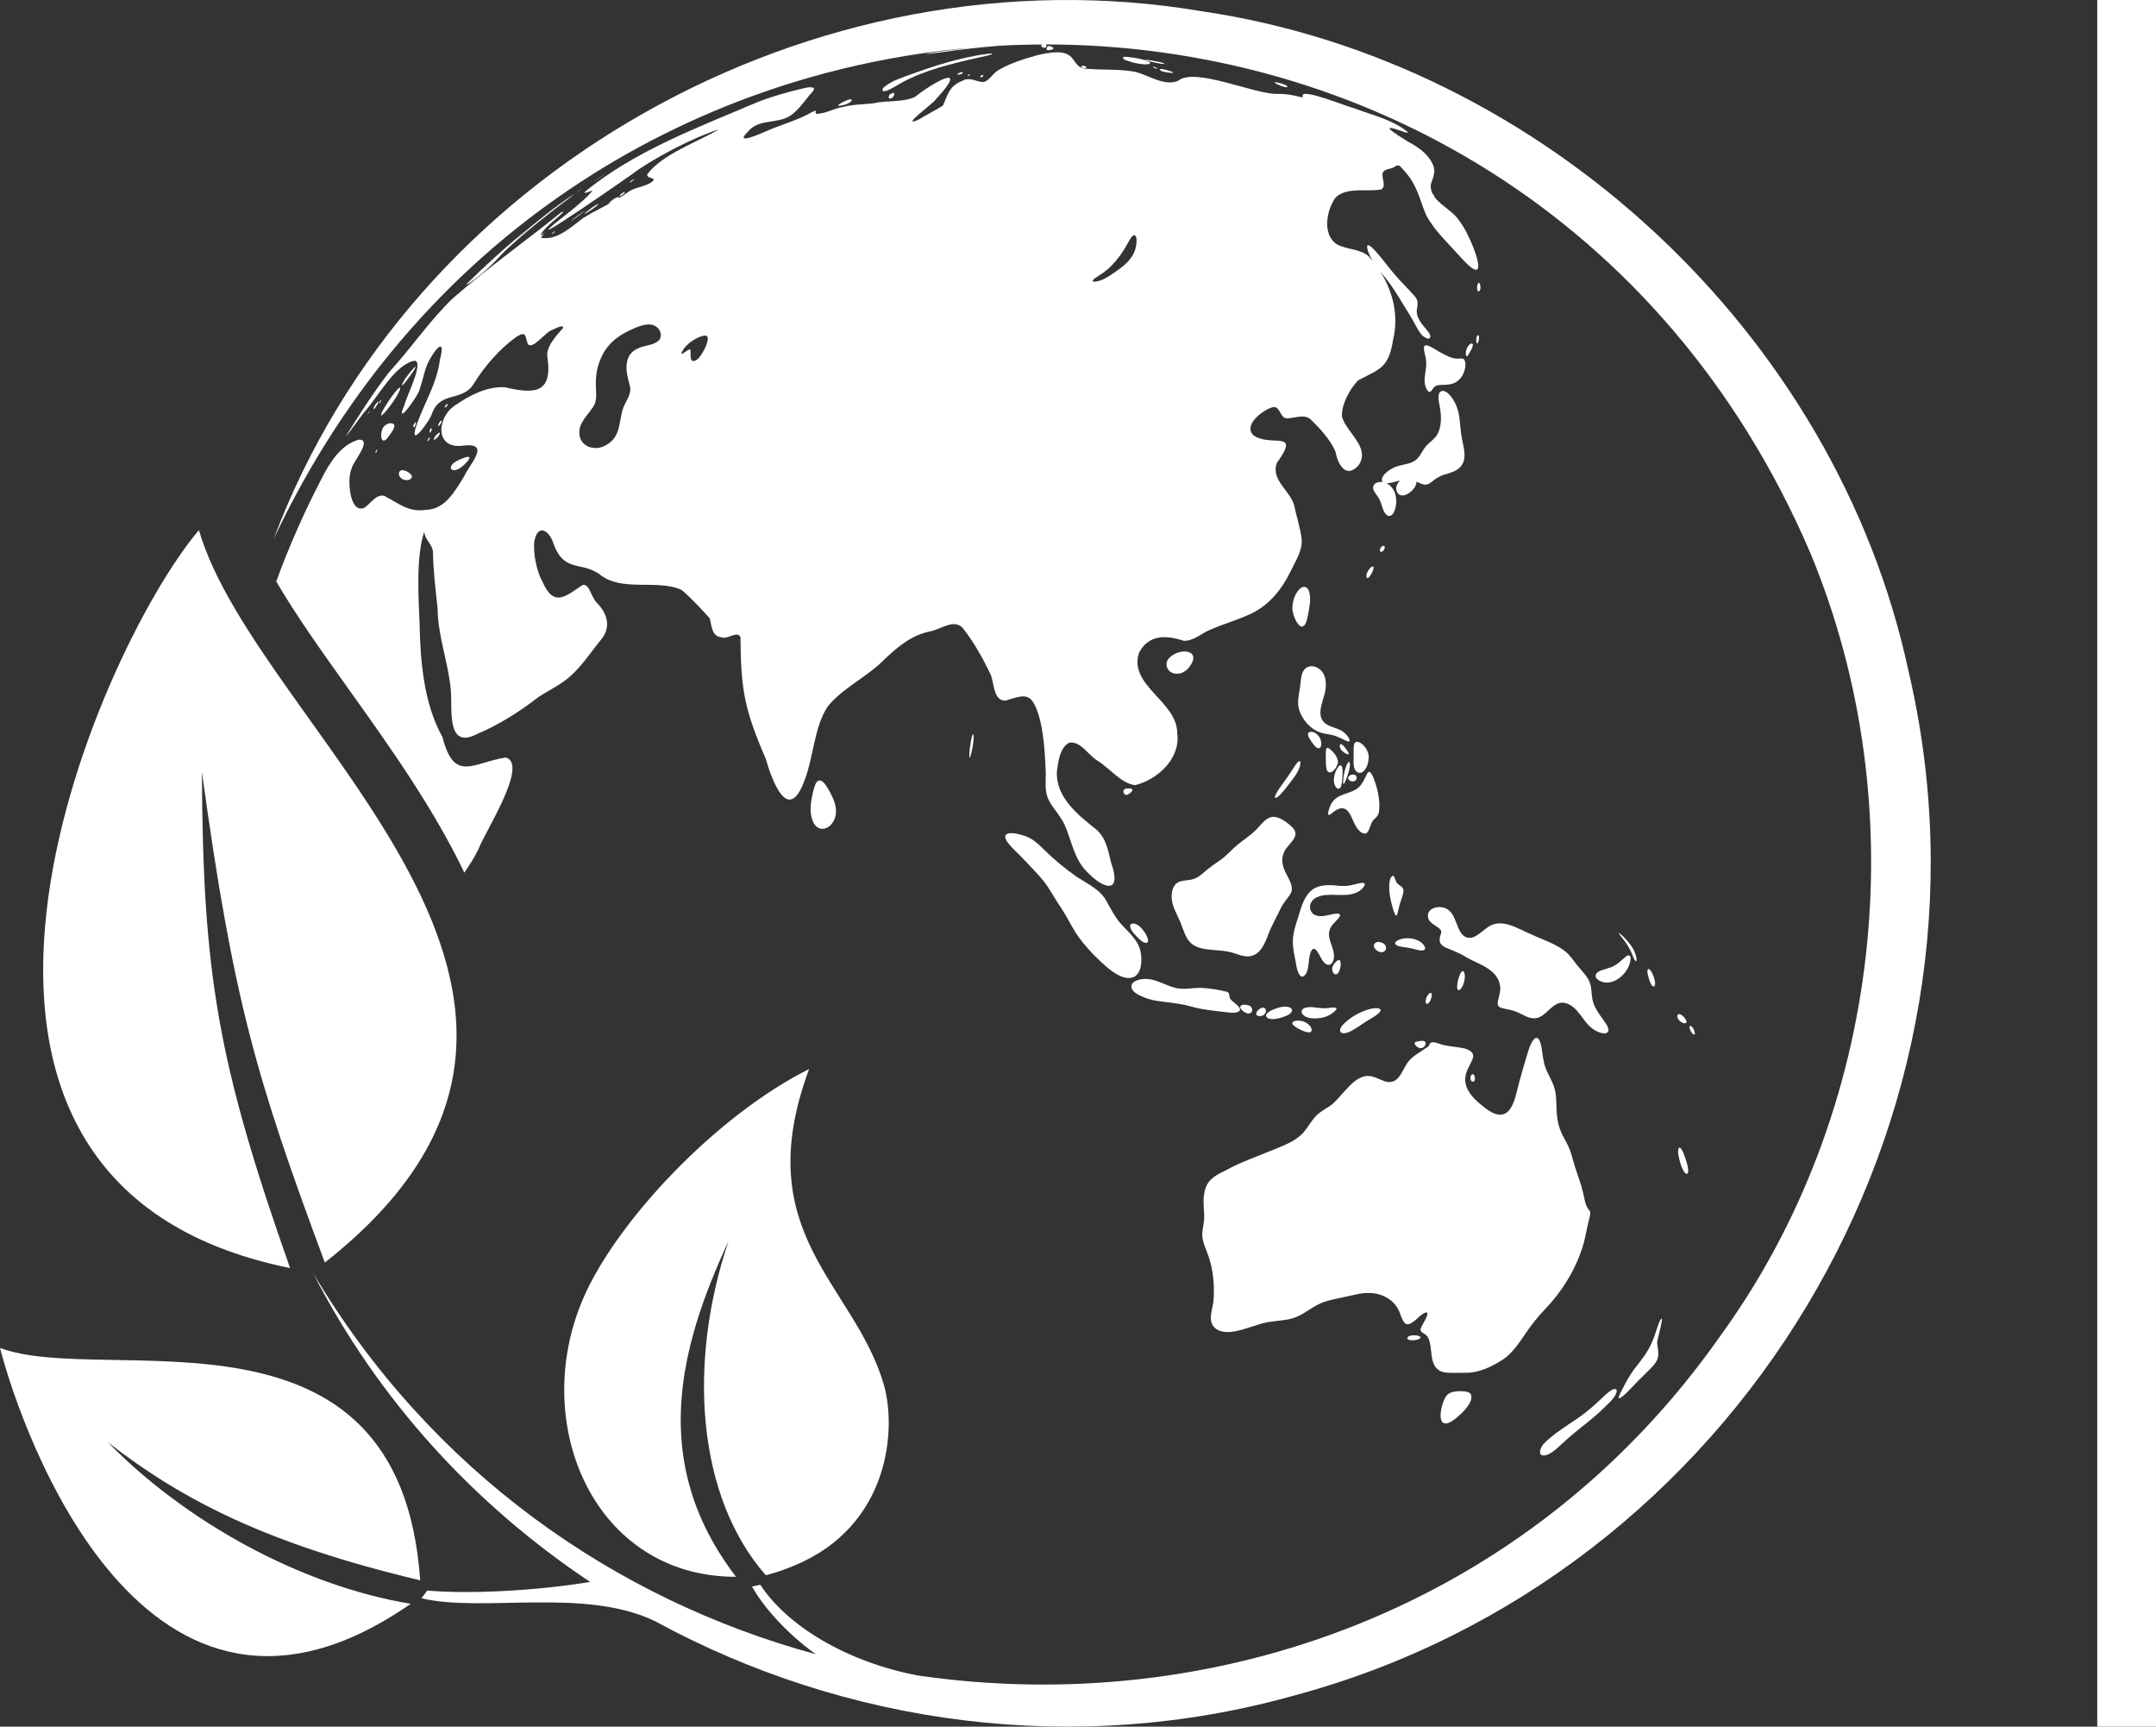
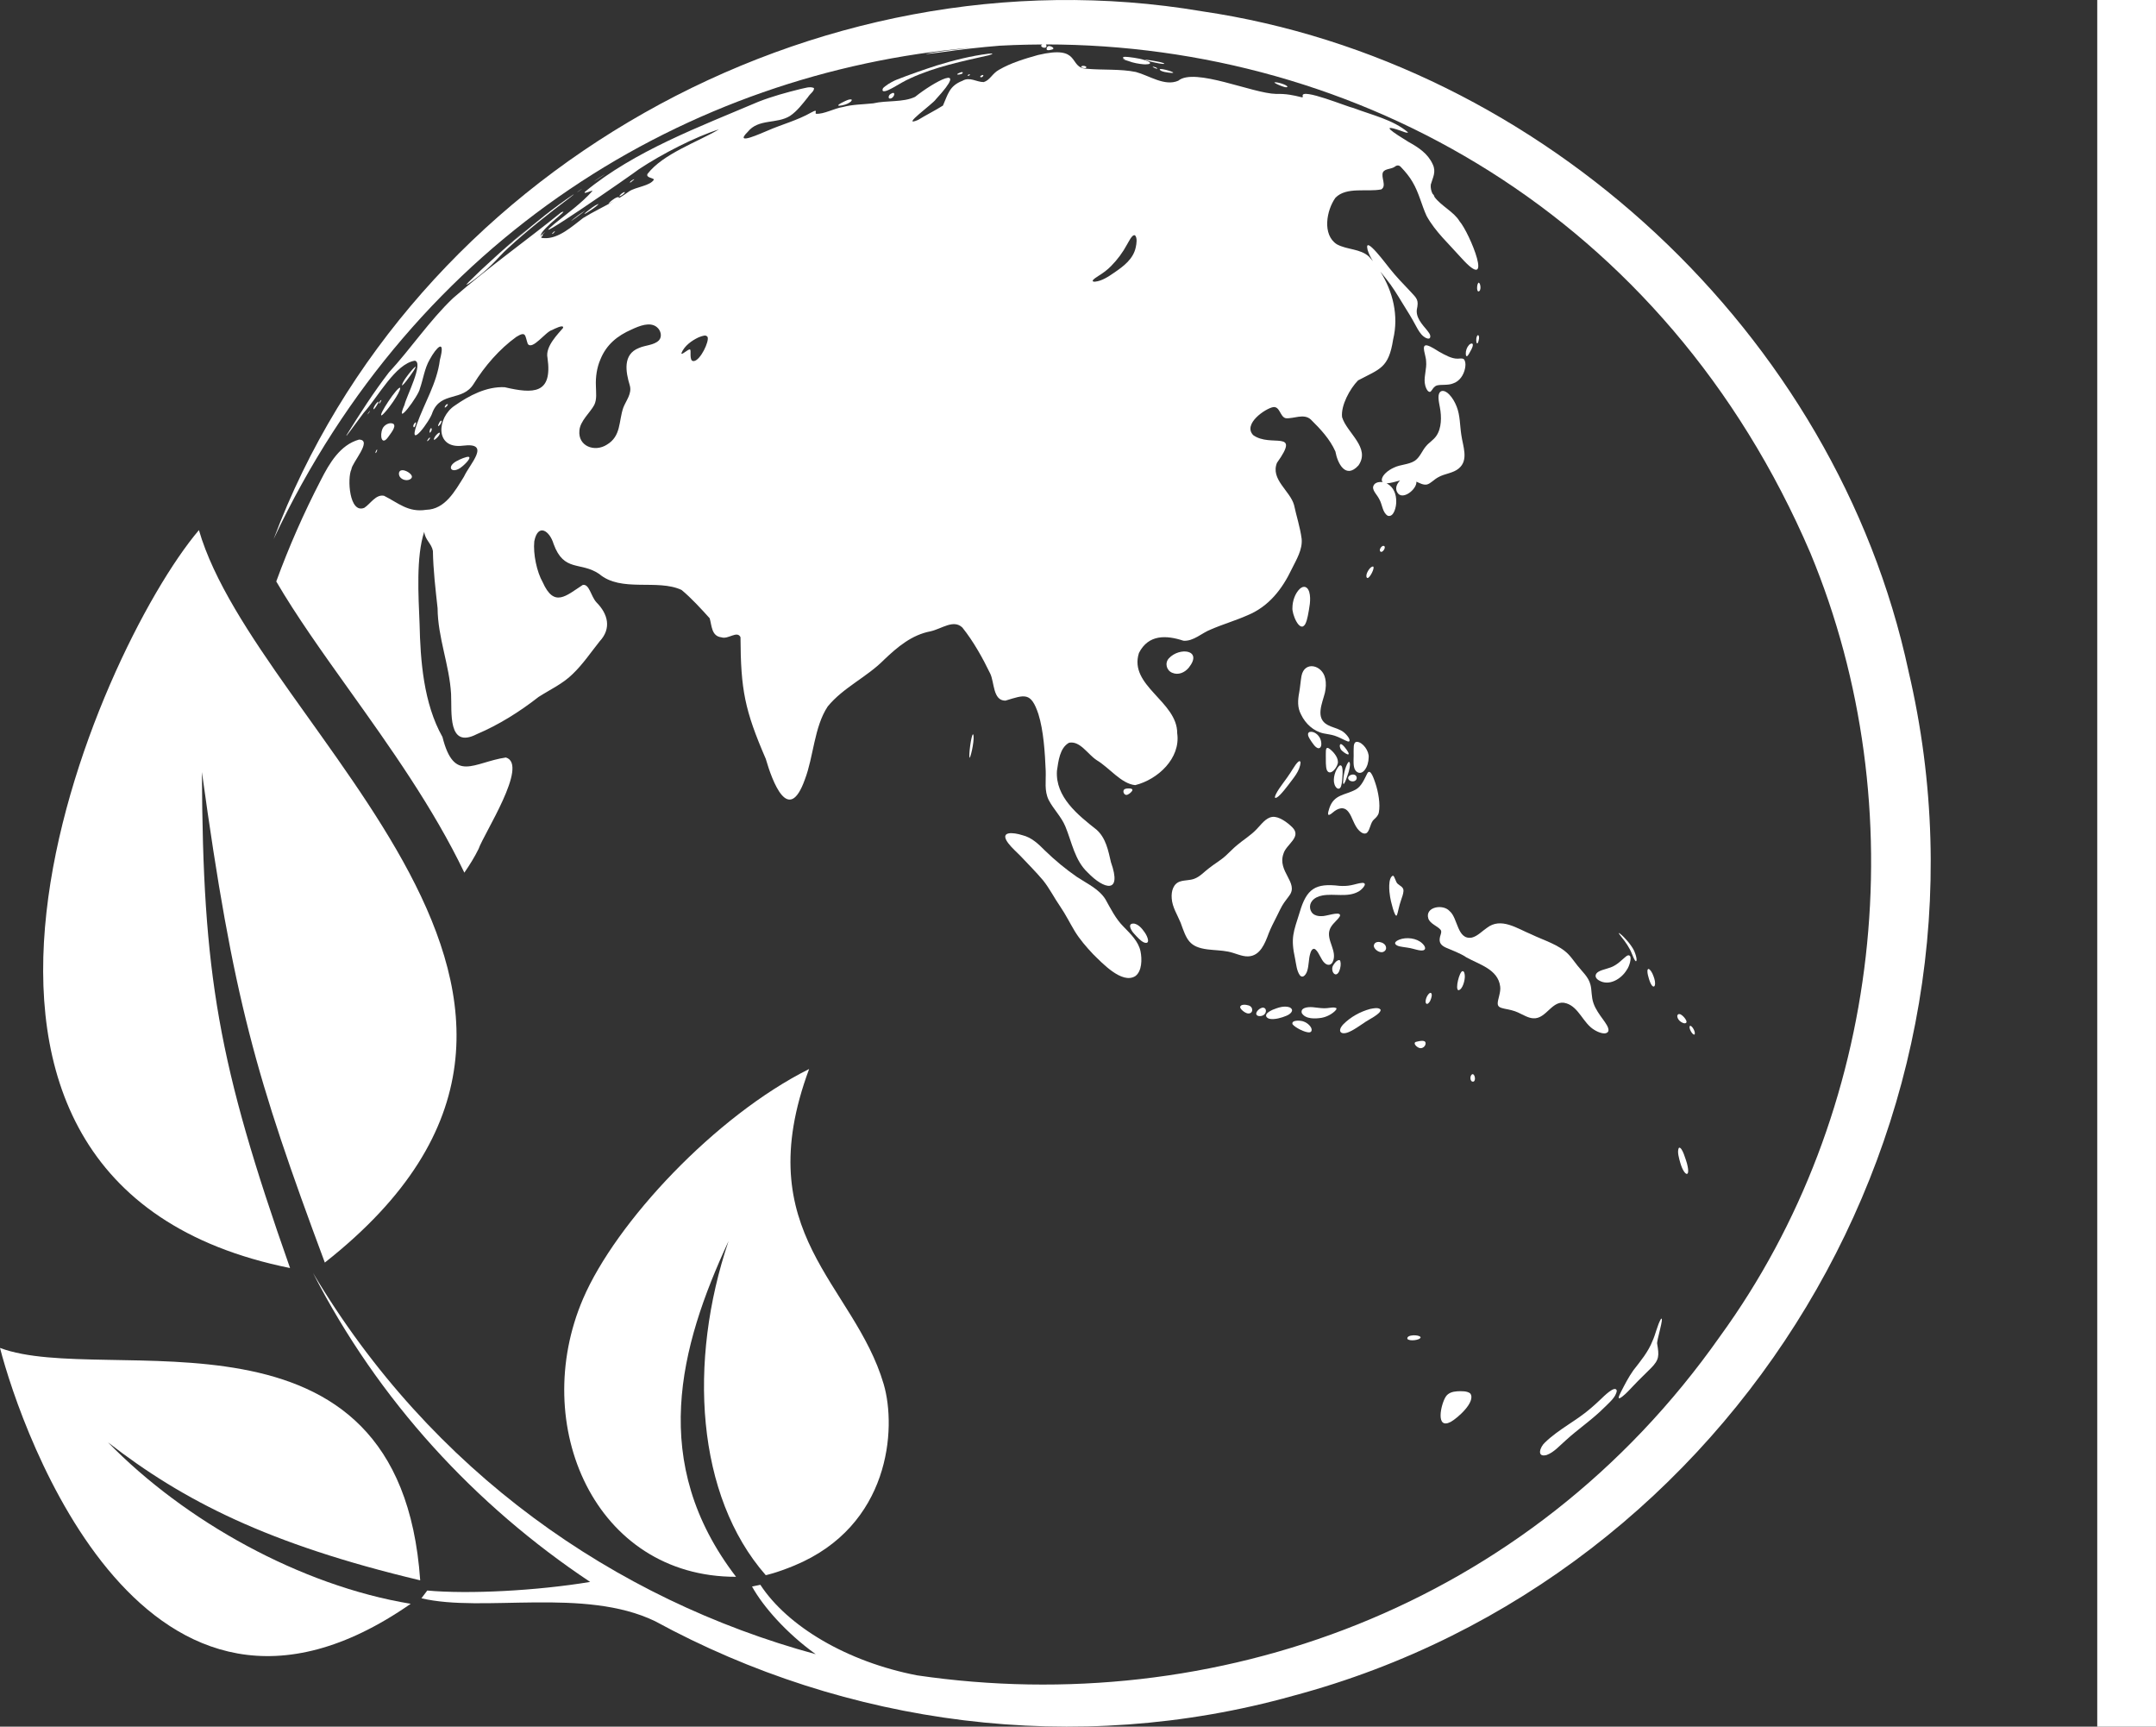
<svg xmlns="http://www.w3.org/2000/svg" id="Layer_2" viewBox="0 0 1886.13 1510.11">
  <rect x="0" y="0" width="1886.13" height="1510.11" fill="#333333" stroke="none" />
  <defs>
    <style>.cls-1{fill:#fff;stroke-width:0px;}</style>
  </defs>
  <g id="svg6538">
    <path class="cls-1" d="m1669.6,586.81C1606.2,291.74,1349.55,53.58,1051.45,9.86,712.77-47.47,359.84,150.27,239.34,471.57,363.71,206.91,602.55,63.21,849.39,41.73c-12.23,1.43-29.33,3.3-38.87,5.27-.36.09-.53.17-.15.18,2.33-.06,7.77-.78,13.31-1.5l.22-.03c16.5-2.36,33.75-4.32,50.8-5.69,7.97-.42,15.94-.73,23.92-.9-.1.01-.25.02-.33.03.28.03.88,0,1.57-.05,3.96-.08,7.92-.12,11.88-.14-.53.31-.95.69-.9,1.23.21,1.09,2.15,1.95,3.57,1.56,1.4-.25,1.34-1.93.56-2.83,271.59.18,541.49,147.82,668.86,444.95,92.39,222.48,62.99,489.54-79.1,684.93-167.65,238.52-443.68,334.54-702.53,296.49-61.06-11.81-113.2-42.78-137.03-79.19l-7.28,1.53c9.77,17.57,29.86,40.54,55.73,59.18-175.93-47.83-336.59-159.87-439.83-333.51,57.29,111.84,141.99,203.36,242.49,270.3-46.6,7.71-105.99,10.83-142.49,7.52l-5.11,6.77c53.9,12.81,142.55-9.83,204.45,20.07h0c166.79,90.85,367.69,118.54,558.25,65.19,387.48-103.48,630.18-505.28,538.2-896.28Z" />
    <path class="cls-1" d="m669.9,1377.62s8.73-1.67,25.02-8.41c83.68-34.64,89.62-119.68,78.15-158.66-25.94-88.18-118.69-131.51-65.23-275.61-82,41.03-169.04,134.03-197.78,200.99-47.2,109.95,10.1,243.32,133.86,243.12-76.49-99.72-49.57-200.85-6.55-293.63-35.72,105.59-28.28,222.88,32.53,292.19Z" />
    <path class="cls-1" d="m0,1178.88c18.9,73.16,127.03,385.22,359.31,223.78-96.44-15.89-197.58-72.27-264.85-141.21,65.86,51.14,140.21,89.09,273.14,120.68-17.76-256.02-274.97-168.5-367.6-203.25Z" />
    <path class="cls-1" d="m253.75,1109.01c-63.11-179.25-76.34-256.39-77.11-433.78,27.42,198.87,47.19,266.9,107.53,429,292.95-230.59-59-464.32-110.15-640.61-89.96,106.19-292.33,570.43,79.73,645.39Z" />
-     <path class="cls-1" d="m720.92,724.78c6.2-1.27,10.09-7.97,10.41-14,.39-6.98-2.66-13.27-6.02-19.44-1.93-3.04-4.98-9.51-9.13-8.68l-.11.04c-2.65,1.29-3.51,5.12-4.73,9.63-1.85,7.97-3.44,16.58-.81,24.49,1.67,4.94,5.21,8.84,10.39,7.96Z" />
    <path class="cls-1" d="m848.28,662.83c1.49-2.23,4.73-18.19,2.99-20.65h-.04c-1.55.16-4.07,19.49-2.95,20.65Z" />
    <path class="cls-1" d="m942.11,766.94c-9.97-6.91-19.22-14.55-28-23.08-5.65-5.73-11.62-11.42-19.61-13.39-8.06-2.59-20.48-3.86-12.55,6.86,3.16,4.17,7.28,7.68,10.89,11.39,6.59,6.98,13.37,13.78,19.57,21.1,5.68,6.99,9.85,15.45,15.07,22.97,4.73,6.9,8.42,14.42,12.72,21.57,4.35,7.11,10.03,13.71,15.98,20.04,7.94,7.74,25.31,26.53,36.93,19.35l.14-.1c5.8-4.22,5.93-14.81,4.49-21.71-1.84-8.6-8.49-14.96-14.81-21.44-6.92-6.9-11.2-15.68-15.91-24.07-5.77-9.08-16.12-13.66-24.9-19.49Z" />
    <path class="cls-1" d="m992.33,816.8l.18.2c2.37,2.57,5.06,5.67,8.08,7.17,6.07,2.35,3.64-4.83.75-8.81-2.45-3.57-5.35-6.78-9.01-7.57-6.64-.66-2.87,6.14,0,9.01Z" />
-     <path class="cls-1" d="m997.93,871.01c4.42,2.04,8.82,3.49,13.79,4.28,10.22,1.57,20.36,2.14,30.28,4.98,10.04,2.94,20.94,3.77,31.02,5.04,2.65.34,5.71.68,8.22.22l.15-.03c8.64-2.1-1.56-8.04-4.29-10.93-2.72-2.49-.61-6.36-3.72-7.17-7.21-1.7-15.33-3.21-22.87-3.44-6.92-.09-14.14,1.65-20.86.31-9.57-1.84-18.08-8.4-28.08-8.11-6.37.03-15.21,3.4-10.45,10.14,1.67,2.06,4.37,3.57,6.8,4.7Z" />
    <path class="cls-1" d="m1092.01,879.25c-1.93-.61-6.6-1.17-7.11,1.43-.04,1.78,3.82,5.11,6.55,5.64,5.04.75,5.4-5.78.79-7l-.23-.08Z" />
    <path class="cls-1" d="m1105.39,881.33c-2.54-.73-8.54,4.36-5.61,6.72,1.58,1.19,5.2.68,6.67-1.25,1.43-1.57,1.51-4.82-.88-5.43l-.18-.04Z" />
    <path class="cls-1" d="m1128.13,880.98c-4.79-1.58-9.93.21-14.76,2.14-1.99,1-4.44,2.09-5.53,4.04-.97,1.95,1.07,3.58,3.02,3.9l.2.04c4.08.74,10.2-.95,14.21-2.68,3.7-1.42,7.64-5.11,2.85-7.44Z" />
    <path class="cls-1" d="m1130.73,895.75c1.95,2.79,11.23,7.64,14.96,7.11,1.55-.2,2.12-1.74,1.66-3.09-.57-2.32-3.61-5.13-6.47-6.18-2.14-1.19-11.3-1.89-10.2,2.05l.06.12Z" />
    <path class="cls-1" d="m1025.04,785.64c.49,7.79,4.97,14.39,7.84,21.44,5.22,14.46,7.16,21.17,23.6,23.26,5.94.74,11.98.77,17.85,1.92,6.14,1.16,11.96,4.41,17.57,4.18,10.67-.34,14.84-11.69,18.02-20.2,1.89-4.79,4.21-9.35,6.7-14.17,2.26-4.33,4.16-8.99,6.73-12.61,1.43-2.07,3.1-4.06,4.52-6.11l.09-.14c8.42-11.15-10.72-21-5.17-36.52,2.32-8.36,16.43-14.53,7.71-23.18-4.4-4.38-11.88-9.78-17.45-9.06-6.02.84-9.83,6.93-13.92,10.96-5.13,5.38-11.47,9.09-17.2,13.97-3.3,2.77-6.25,5.95-9.44,8.84-4.6,4.24-9.88,7.15-14.66,10.95-4.35,3.22-8.07,7.64-13.26,9.47-3.69,1.34-8.09,1.06-11.71,2.15-6.4,1.71-8.34,8.55-7.82,14.85Z" />
    <path class="cls-1" d="m1156.23,890.15l.25-.05c4.21-.81,8.43-3.01,11.44-5.92.67-.76,1.71-1.65,1.09-2.54-2.76-1.26-6.37.35-11.24.14-3.15-.03-6.34-.69-9.49-.92-4.78-.33-10.73.59-9.44,5.15,3.21,5.48,11.78,5.03,17.39,4.15Z" />
    <path class="cls-1" d="m1180.94,902.19l.22-.1c4.17-1.98,8-4.81,11.83-7.3,2.79-2.32,16.01-8.37,14.72-11.89-2.03-2.12-6.37-.96-9.12-.46-8.56,2.3-17.03,6.97-23.37,13.34-5.95,6.3-2.01,10.15,5.73,6.41Z" />
    <path class="cls-1" d="m1132.99,838.55c.97,4.71,1.37,10.58,4.2,14.44,2.93,3.32,5.86-1.52,6.52-4.29,1.25-4.02,1.19-9.84,2.29-13.87.53-2.23,2.03-6.6,4.88-4.38,3.24,2.81,4.72,8.93,7.95,11.77,2.65,2.44,5.57,2.04,7.01-.85,4.55-9.41-5.79-18.95-2.6-28.25,1.21-3.74,4.78-6.76,7.28-9.56,1.12-1.25,1.79-2.3,1.82-3.08v-.07c-.46-3.63-12.53,1.16-16.22.83-1.96.07-4.01-.18-5.75-1.03-4.67-2.07-5.69-8.46-2.5-12.28,2.1-2.7,5.53-4.09,8.87-4.74,10.4-1.97,21.97,1.9,31.44-3.31,2.29-.95,9.22-7.54,3.78-7.76-3.47.22-6.52,1.45-10.18,2.11-3.19.66-6.56.74-9.99.52-20.91-2.53-28.72,2.34-34.8,23.13-5.39,17.33-8.08,22.07-4,40.66Z" />
    <path class="cls-1" d="m1022.56,575.78c-3.78,4.08-2.12,10.71,3.06,12.67,5.11,2.18,10.71-.13,14.25-4.39l.16-.18c12.56-15.8-8.34-18.12-17.46-8.1Z" />
    <path class="cls-1" d="m1122.75,684.53l-.16.21c-2.36,3.26-4.69,6.39-6.43,9.91-2.69,5.78,2,2.46,4.09.06,2.31-2.4,4.46-5.19,6.53-7.84,4.5-6.16,10.52-12.43,10.97-20.17-1.15-4.44-7.54,7.3-8.74,8.95-1.98,3.07-4.1,5.94-6.26,8.88Z" />
    <path class="cls-1" d="m1163.02,706.63c-1.48,4.48-2.56,8.73,2.95,3.99,4.19-3.67,9.67-5.83,13.66-.58,3.41,4.15,4.89,12.07,9.42,16.42,1.76,1.77,4.62,3.61,6.82,1.87,2.96-2.88,2.99-9.2,6.3-11.81l.08-.08c1.75-1.58,3.48-3.34,3.97-5.75,1.5-7.32-.43-18.13-3.01-25.79-.88-2.31-4.24-14-7.16-8.32-2.42,4.75-4.95,11.09-9.94,13.9-9.29,5.1-18.97,4.05-23.09,16.16Z" />
    <path class="cls-1" d="m1171.67,669.72c-3.5,3.34-5.97,11.36-4.19,16.34.64,2.14,2.99,5.2,4.98,2.96,1.25-1.51,1.63-5.44,1.89-9.27.16-2.62,1-12.03-2.57-10.11l-.11.08Z" />
    <path class="cls-1" d="m1179.54,666.61l-.08.08c-2.87,4.07-4.32,12.25-4.48,17.46,0,.65.14,2.13.88,1.22,1.41-2.12,2.31-5.4,3.33-8.24,1.03-2.65,2.53-9.03,1.37-10.5-.28-.44-.71-.29-1.02-.02Z" />
    <path class="cls-1" d="m1179.39,680.14l-.02.17c-.01,2.94,4.75,4.06,6.65,2.09,1.46-1.34,1.03-3.9-.79-4.68-2-.95-5.32.26-5.84,2.42Z" />
    <path class="cls-1" d="m1160.77,673.51l.07.16c3.07,5.91,10.19-3.69,9.59-7.62-.03-4.5-5.16-9.85-7.96-11.54-3.48-2.11-2.38,4.6-2.61,6.67.1,3.7-.26,9.27.92,12.32Z" />
    <path class="cls-1" d="m1184.51,670.63c.89,5.04,5.68,7.41,9.24,2.94,2.39-2.85,3.55-7.29,3.6-11.07.56-5.53-5.13-13.48-10.22-13.71h-.13c-3.56.17-2.59,6.34-2.81,8.95.22,4.24-.47,8.76.32,12.89Z" />
    <path class="cls-1" d="m1153,654.35c3.63.48,3.36-5.04,2.06-8.1-1.41-3.51-5.57-7.08-9.45-6.06l-.13.05c-2.93,1.73.26,5.82,1.65,8.09,1.65,2.23,3.25,5.1,5.87,6.02Z" />
    <path class="cls-1" d="m1173.04,655.43c.45,1.34,8.81,7.43,6.4,2.45-1.2-2.31-5.02-7.27-6.54-7.14-1.48.7-.64,3.37.02,4.51l.11.18Z" />
    <path class="cls-1" d="m1159.36,593.5l-.05-.2c-2.36-11.67-18.15-15.71-20.75-2.01-.82,4.77-1.15,9.87-2.01,14.51-1.21,6.59-1.69,12.91,1.68,19.18,3.79,8,11.09,14.67,19.79,16.46,3.23.66,6.58.99,9.69,2.03,3.63,1.09,9.06,4.28,11.37,4.97,1.1.37,1.84-.22,1.5-1.39-.28-2.1-4.18-6.77-7.81-8.39-3.56-1.87-7.9-2.74-11.26-4.61-11.18-5.89-4.69-19.05-2.43-28.22.87-4.02,1.19-8.3.27-12.32Z" />
    <path class="cls-1" d="m1222.13,800.22c.78-1.91,1.72-7.81,3.55-12.95.82-2.47,2-5.45,2.11-7.9.29-3.45-2.83-4.45-4.9-6.26-2.1-1.53-2.67-7.08-4.39-7.25-4.42,1.98-3.17,14.24-2.41,18.42l.04.26c.04,1.39,4.29,19.88,5.99,15.68Z" />
    <path class="cls-1" d="m1224.84,827.78c3.8.77,7.89.98,11.66,2.1,1.53.4,3.02.83,4.51,1.12,6.8,1.44,6.95-2.38,3.49-5.66l-.15-.15c-4.87-4.81-14.06-5.88-20.39-3.32-6.09,2.52-3.11,5.16.88,5.9Z" />
    <path class="cls-1" d="m1212.48,828.17l-.05-.19c-.96-4.34-10.05-6.29-10.57-.83,0,2.44,3.29,5.3,6.14,5.58,2.61.46,5.25-1.86,4.48-4.55Z" />
    <path class="cls-1" d="m1171.96,839.72l-.09-.04c-2.33-.27-4.68,2.98-5.76,4.92-1.31,2.37-.57,6.66,1.9,7.52,4.17,1.09,6.17-10.56,3.95-12.4Z" />
    <path class="cls-1" d="m1391.35,861.19c-1.65-6.78-7.21-11.41-11.38-16.74-2.56-3.18-4.84-6.58-7.62-9.55-8.12-8.65-21.91-12.49-32.93-17.83-12.29-5.07-26.33-15.1-38.64-5.56-4.14,2.79-8.18,7.22-13.02,8.45l-.16.04c-12.92,2.3-12.12-17.24-19.45-23.17-5.75-6.53-21.78-3.69-18.61,6.51,1.59,4.7,8.1,6.53,10.83,9.97.78,1.18.4,2.58.03,3.87-1.91,5.67-1.29,8.97,4.5,11.6,5.43,2.36,12.49,4.85,17.89,8.49,11.29,6.29,27.76,10.47,29.61,25.49.75,5-2.35,11.67-2.15,15.07.14,2.85,2.25,3.53,5.96,4.38,4.07.78,8.43,1.62,12.24,3.5,4.18,1.93,8.51,4.61,12.76,4.87,11.82.95,16.7-17.2,29.18-13.05,10.9,3.42,14.63,17.28,24.12,23.04,4.09,2.62,10.8,5.09,12.58,1.18.61-3.1-2.6-7.12-4.64-10.05-3.24-4.43-6.58-9.04-8.41-14.26-1.99-5.6-1.4-11.58-2.66-16.26Z" />
    <path class="cls-1" d="m1398.48,849.8c-3.55,2.07-3.45,5.43.15,7.54l.16.1c8.85,5.3,19.56-1.2,24.38-9.24,2.25-2.99,4.4-10.43,2.72-12.17-1.71-1.76-4.17,1.26-5.7,2.43-2.36,2.12-4.89,4.4-7.67,5.97-4.09,2.6-10.44,3.24-14.04,5.37Z" />
    <path class="cls-1" d="m1420.88,819.88c-2.11-2.26-7.79-7.14-2.52-.56l.13.17c3.32,3.95,7.24,9.6,9.18,14.8,1.18,2.4,1.69,4.83,3.39,6.43,1.96-.17-.7-8.44-2.64-11.31-2.04-3.43-4.82-6.71-7.55-9.52Z" />
    <path class="cls-1" d="m1445.89,862.6c2.92,1.4,2.01-5,1.31-6.86-1-3-2.03-6.04-4.3-7.99-1.14-.87-1.71.27-1.69,1.42-.05,2.21.67,4.76,1.36,7l.08.26c.73,2.17,1.61,4.89,3.24,6.16Z" />
    <path class="cls-1" d="m1469.31,886.95c-1.32-.29-2.21.91-1.96,2.17.23,1.76,1.55,3.45,3.01,4.48l.18.13c.75.54,2.23,1.22,3.16,1.25,4.98-.08-2.19-8.27-4.39-8.03Z" />
    <path class="cls-1" d="m1478.66,897.18l-.11.02c-1.9.91,1.97,8.49,3.89,7.56,1.2-1.93-2.07-7.75-3.79-7.58Z" />
    <path class="cls-1" d="m1468.84,1003.78c-1.98,3.03.11,9.63,1.28,13.73,3.35,11.2,9.08,13.15,5.73.19l-.07-.27c-.8-2.4-4.1-14.63-6.93-13.65Z" />
    <path class="cls-1" d="m1145.29,517.53c-1.4-4.55-4.84-5.63-8.19-2.54-4.14,3.94-6.4,10.68-6.44,16.45-.67,5.17,6.26,22.44,11.11,14.55,1.19-2.17,1.78-4.76,2.36-7.38,1.22-6.7,3.06-14.4,1.23-20.88l-.06-.2Z" />
    <path class="cls-1" d="m1201.16,426.29c.18,3.7,3.56,6.37,5.6,10.55,2.56,4.4,2.64,11.47,7.27,14.21l.12.05c5.28,1.5,7.41-8.04,7.31-12.3.13-6.64-2.33-12.65-7.68-15.68-.25-.16-.52-.31-.8-.45,3.43.04,7.65-1.43,11.87-2.45-2.84,2.8-4.46,6.62-2.69,9.98l.09.18c4.14,8.11,17.44-2.44,16.86-9.12,3.22,1.43,6.04,3.06,9.15,2.49l.12-.03c3.14-.77,6.06-4.36,10.03-6.44,5.42-3.08,12.89-3.38,17.82-7.62,8.82-7.35,3.46-19.65,2.17-29.27-1.3-8.32-.99-17.01-4.08-24.79-1.52-3.83-3.68-7.76-6.56-10.65-4.26-4.47-9.69-4.51-9.3,3.34.1,2.76.76,5.47,1.23,8.22,1.44,7.8,1.62,18.01-3.29,24.92-2.51,3.54-6.19,5.55-8.89,8.83-3.54,4.07-5.19,9.61-9.91,12.81-5.45,3.41-12.39,3.08-18.12,5.89-2.72,1.22-5.38,2.91-7.36,4.86-2.9,2.76-4.25,6.17-2.52,7.84-3.79-.54-7.99.62-8.43,4.62Z" />
    <path class="cls-1" d="m1251.03,342.75c1.38-.62,2.17-2.7,3.31-3.83.73-.82,1.65-1.47,2.72-1.8,3.47-1,9.86.06,14.05-1.75,5.8-1.85,9.4-7.43,10.54-13.16.5-2.7.61-4.79-.33-7-.86-2.35-3.68-1.57-6.01-1.53h-.15c-5.14.14-11.02-3.23-15.89-5.91-3.51-1.99-7.02-4.71-10.78-5.69-5.87-1.11-.75,9.3-.87,13.99.62,6.25-1.83,12.42-1.23,18.64.27,2.95,2.1,8.31,4.64,8.04Z" />
    <path class="cls-1" d="m1283.35,311.52c.51-.16,1.17-1.05,1.89-2.3,1.17-2.31,3.16-5.05,3.26-7.66-.17-2.12-2.62-.8-3.43.21-1.78,1.92-2.89,5.02-2.76,7.77.03.73.22,2.1.96,2.01l.09-.02Z" />
    <path class="cls-1" d="m1292.67,300.16c.71-1.11.99-2.61,1.2-3.92l.03-.24c.26-1.25-.4-4.23-1.71-2.17-.71,1.36-.78,3.12-.66,4.64.14,1.55.66,2.37,1.15,1.69Z" />
    <path class="cls-1" d="m1293.69,247.22c-1.54.14-2.2,7.26-.41,7.66,2.72-.05,2.14-6.74.5-7.64l-.1-.02Z" />
    <path class="cls-1" d="m1119.52,74.63l.25.1c1.15.42,6.15,2.58,6.51,1.07-.77-1.88-9.86-4.37-11.34-3.75-.04.29.26.41.56.65,1.14.73,2.62,1.35,4.02,1.93Z" />
    <path class="cls-1" d="m1014.6,60.65l-.03.06c.39,2.09,7.89,2.94,10.44,3.05,6.1.23-10.13-4.64-10.41-3.11Z" />
    <path class="cls-1" d="m1011.08,58.98c-.37-.26-3.74-1.19-2.34-.19,1.05.59,2.02.99,3.08,1.28,1.49.31.08-.78-.5-.98l-.24-.11Z" />
    <path class="cls-1" d="m1010.08,53.37c-2.9-.37-5.92-1.17-8.68-1.11-.2.19,2.68,1.01,6.02,1.8.73.18,1.47.34,2.21.51,2.83.61,5.47,1.18,7.73,1.31.82.04,1.25-.04,1.25-.2v-.03c-1.37-1.12-6.06-1.81-8.54-2.28Z" />
    <path class="cls-1" d="m986.85,53.28c4.25,1.73,9.76,2.63,13.57,2.95,1.32.13,7.65.24,5.09-1.93-5.08-2.72-11.99-3.67-17.71-4.36-1.1-.04-6.2-.89-5.28.83l.04.05c.58.51,1.27.97,2.04,1.39-1.31-.45-2.59-.85-2.71-.74,1.33.62,3.43,1.43,4.96,1.81Z" />
    <path class="cls-1" d="m920.61,43.23c3.05-1.15-2.22-3.51-3.47-2.87-1.12.3-2.04,2.2-1.29,3.18l.1.09c1.21.65,3.33-.03,4.67-.4Z" />
    <path class="cls-1" d="m779.27,82.08l-.19.14c-1.92,1.1-2.68,4.83.48,3.85,3.24-1.29,4.22-6.91-.28-3.98Z" />
    <path class="cls-1" d="m772.57,79.67l.07.03c2.24.58,6.43-1.89,9.03-3.26,4.84-2.78,9.63-5.72,14.74-7.99,21.79-10.05,45.48-14.87,68.81-20.15,4.5-1.31,3.46-1.72-.57-1.31-15.28,1.91-30.48,5.77-45.26,10.3-12.02,3.91-23.65,7.95-35.24,12.52-1.5.53-6.52,3.04-9.61,5.53-.42.27-.83.62-1.14.89-.44.41-.64.56-1.06,1.05-.11.17-.05.22.11.2-.55.86-.61,1.63.12,2.21Z" />
    <path class="cls-1" d="m899.3,39.1c.06-.02-.34.01-.9.06-.61.07-1.31.1-1.6.18.09,0,.27-.01.35-.02h.17c.42-.05,1.76-.17,1.97-.22Z" />
    <path class="cls-1" d="m834.81,44.24c-.16.01-.89.12-1.4.19-.58.08-.54.09.09.01.43-.05.91-.11,1.34-.2h-.03Z" />
    <path class="cls-1" d="m485.12,202.89c.41-.58.52-.98.03-.66-.73.51-1.62,1.3-2.12,1.98-.17.24-.16.36-.02.36h.1c.76-.25,1.42-.86,2.01-1.67Z" />
    <path class="cls-1" d="m499.48,193.38c1.69-.93,10.76-7.7,12.66-9.41-3.84,2.4-9.57,6.53-12.68,9.41h.02Z" />
    <path class="cls-1" d="m511.41,187.08c.64.16,13.11-8.12,11.98-8.71-3.42,1.39-6.85,4.23-9.77,6.47-.6.53-2.44,1.91-2.25,2.24h.04Z" />
    <path class="cls-1" d="m551.87,159.39c.8-.69,1.95-1.56,2.75-2.28.47-.46.16-.48-.7-.04-1.06.5-2.65,1.68-2.8,2.32-.18.51.36.24.58.11l.16-.11Z" />
    <path class="cls-1" d="m543.1,169.91c-.95.87-1.55,1.76-1.14,1.77,1.55-.42,3.55-1.84,4.51-3.05l.08-.13c.5-1.5-2.79.68-3.44,1.4Z" />
    <path class="cls-1" d="m408.23,248.53c-.07.1-.12.18-.15.25-.06.12-.04.19.04.2h.03c1.78-.64,4.77-3.02,7-4.64,4.89-3.68,9.99-7.91,14.34-12.2,5.57-5.35,9.35-10.13,15.43-15.57,15.93-14.62,35.39-30.08,53.09-43.33,2.79-2.13,5.67-4.48,2.94-2.68-15.98,10.72-32.65,24.09-47.65,37.12-.27.23-.54.45-.8.68-1.05.75-3.04,2.37-3.8,3.17h.03s.1-.08.15-.11c-3.08,2.6-6.13,5.2-9.16,7.8,7.59-6.65,15.3-13.32,22.7-19.76l.02-.02c-11.08,9.05-22.96,19.48-33.56,29.29,0,.01.01,0,.02-.01-5.47,4.91-10.84,9.93-16.09,15.17-1.62,1.58-3.48,3.29-4.56,4.65Z" />
    <path class="cls-1" d="m408.23,249.15l-.03.03s-.86.78-.83.78c.13-.11.84-.77.87-.81Z" />
    <path class="cls-1" d="m529.41,152.18c-1.89,1.09-8.47,5.48-10.05,6.65,1.19-.58,3.61-2.32,5.21-3.32l.22-.14c1.42-.99,3.76-2.39,4.62-3.18Z" />
    <path class="cls-1" d="m508.97,165.29c.75-.68-4.76,3.22-4.16,2.87.48-.25.98-.59,1.5-.92l.22-.15c.82-.55,1.71-1.19,2.45-1.8Z" />
    <path class="cls-1" d="m550.08,138.07c.14-.12-4.29,2.57-4.19,2.54.24-.12.66-.39,1.04-.61l.21-.12c.92-.56,2.05-1.23,2.95-1.8Z" />
    <path class="cls-1" d="m542.72,142.55c-.24.17,2.32-1.41,2.32-1.42l.05-.03c-.54.31-1.61.97-2.38,1.46Z" />
-     <path class="cls-1" d="m542.1,142.9c-1.13.68-3.05,1.88-4.25,2.64-.24.15-.09.07.34-.2.75-.45,3.76-2.33,3.91-2.44h0Z" />
    <path class="cls-1" d="m492.18,176.45c2.24-1.53,5.61-3.98,7.71-5.52l.02-.02c-.79.5-6.85,4.83-7.73,5.54Z" />
    <path class="cls-1" d="m490.42,177.74s-.77.55-1.35.98c-.52.39-.61.47-.11.11.44-.32,1.08-.79,1.45-1.08h0Z" />
    <path class="cls-1" d="m358.85,328.62c1.63-2.41,3.73-5.06,4.76-7.54.26-.91-1.12.17-3.23,2.56-3.08,3.52-7.93,9.77-8.76,13.2.04.14.02.23.28.14l.06-.03c1.91-1.3,5.11-5.91,6.9-8.34Z" />
    <path class="cls-1" d="m333.96,363.23c3.99-2.67,16.57-20.2,16.15-23.95l-.03-.04c-1.71-2.26-20.07,25.22-16.12,23.99Z" />
    <path class="cls-1" d="m331.07,351.27c-1.84.62-4.84,5.62-4.3,6.65.14.06.22.02.37-.09.91-.79,1.65-2.01,2.34-3.06.52-.95,1.83-2.72,1.64-3.48l-.05-.02Z" />
    <path class="cls-1" d="m332.57,350.64c-.61.61-1.68,4.01-.01,1.48.54-.78,2.07-3.53.15-1.65l-.13.17Z" />
    <path class="cls-1" d="m323.6,359.36c-.79.72-1.67,2.05-2.08,2.94v.05c-.09.41,2.69-3.17,2.08-2.98Z" />
    <path class="cls-1" d="m334.65,374.89c-2.6,6.01-.79,15.21,4.78,7.55,1.64-2.54,7.75-9.33,4.7-11.76l-.12-.07c-3.36-1.57-7.92,1.01-9.37,4.29Z" />
    <path class="cls-1" d="m328.5,396.2c.54.46,2.14-3.4,1.2-3-.62.66-1.29,2.08-1.24,2.92l.04.08Z" />
    <path class="cls-1" d="m350.6,417.93l.16.15c2.16,1.94,5.87,2.57,8.35.87.81-.57,1.4-1.39,1.23-2.38-.46-2.33-5.39-5.56-8.58-5.33-3.62.17-3.35,4.79-1.16,6.69Z" />
    <path class="cls-1" d="m381.34,380.81c-1.76,2.08-3.31,6.22.94,2.06,3.51-3.23,3.42-6.86-.76-2.27l-.17.21Z" />
    <path class="cls-1" d="m373.63,385.73l.04.06c.31.31,2.49-1.73,2.53-2.93-.44-.85-2.7,2.39-2.56,2.87Z" />
    <path class="cls-1" d="m377.29,376.97l.11-.22c.5-.71.41-3.38-.79-1.86-.97,1.45-1.52,5.79.69,2.08Z" />
    <path class="cls-1" d="m386.36,368.36c-.26-1.12-1.46.1-2.09,1.35-.57.97-1.49,3.13-.79,2.97l.1-.02c1.23-.7,2.68-2.79,2.77-4.29Z" />
    <path class="cls-1" d="m390.58,355.57c.62-.47,2.34-2.84.16-1.92-1.34.47-2.84,4.38-.34,2.08l.18-.16Z" />
    <path class="cls-1" d="m363.96,369.91c.1-.8-.42-.67-1.08,0-.93.89-1.94,2.85-.81,3.84h.1c1-.49,1.53-2.75,1.79-3.84Z" />
    <path class="cls-1" d="m402.49,409.37l.22-.14c1.47-.8,10.3-8.56,7.37-9.68-1.84-.43-8.09,2.27-10.81,3.82-8.67,4.85-4.54,11.01,3.22,6.01Z" />
    <path class="cls-1" d="m715.26,78.38s-.06.03-.08.05c.09-.03.2-.07.28-.1h-.03c-.05.02-.12.03-.17.05Z" />
    <path class="cls-1" d="m985.89,689.61l-.23.03c-.94.15-2.06.4-2.54,1.3-1.13,1.95.86,5.12,3.22,4.09,1.79-.66,4.19-2.89,4.36-4.05.01-1.78-3.54-1.4-4.8-1.36Z" />
    <path class="cls-1" d="m1195.4,503.05c-.11.9-.12,2.35.96,2.47,1.92.19,6.6-8.84,4.95-9.98l-.09-.05c-2.42-.22-5.63,5.09-5.83,7.56Z" />
    <path class="cls-1" d="m1208.73,482.6c1.69-.3,4.3-4.87,1.5-5.22-1.4.02-3.15,2.14-3.09,3.77-.03.82.5,1.67,1.41,1.49l.18-.04Z" />
-     <path class="cls-1" d="m1333.53,1167.81c5.26-7.8,11.01-15.34,17.48-22.14l.14-.16c15.88-16.37,28.4-36.86,34.51-58.93,1.74-7.07,3.07-14.88,4.9-21.72.99-4.6,1.04-4.59-.41-6.59-3.54-3.94-3.9-9.85-5.18-14.9-1.76-7.84-4.62-14.93-7.02-22.49-2.02-6.17-3.21-12.78-6.1-18.66-1.85-3.93-4.15-7.65-5.93-11.61-2.25-4.9-3.43-10.14-3.88-15.53-.66-6.89-.15-13.96-1.49-20.78-1.52-7.55-5.97-13.47-8.45-20.41-2.13-5.57-2.52-11.69-3.47-17.52-2.82-16.05-8.91-6.66-11.76,3.13-3.53,11.67-7.06,23.39-9.96,35.31-4.5,19.66-12.67,27.15-30.05,12.3-36.8-28.42,8.59-42.42-15.52-50.12-5.41-1.26-12.92-1.69-18.38-2.99-2.31-.5-4.51-1.46-6.29-1.95-6.78-1.85-5.63,2.07-7.28,3.23-1.84,1.29-2.87,1.99-4.75,3.24-4.01,2.72-8.79,5.38-11.9,9.14-5.68,6.22-7.73,19.38-18.16,18.67-4.29-.33-9.05-3.45-13.52-4.67-9.71-2.91-17.86,4.91-23.84,11.71-3.81,3.96-7.08,8.1-10.97,11.77-5.47,4.48-11.98,6.9-16.51,12.55-4.21,5.13-7.93,12.53-13.7,16.73-4.3,3.44-9.35,5.86-14.42,8-12.5,5.3-25.35,10-37.91,15.47-4.44,1.88-8.7,4.37-12.95,6.51-8.92,4.06-15.55,8.79-17.1,18.68-1.73,7.56.11,15.55-.23,22.89-.23,4.29-1.43,8.39-1.65,12.67-.42,7.24,3.59,14.17,5.79,20.97,3.96,12.17,5.06,25.51,4,38.28-.82,8.07-5.58,17.88,1.79,23.94,12.01,9.35,34.39-4.65,48.45-5.85,7.49-1.2,15.31-1.21,22.37-4.2,6.74-2.73,12.4-7.59,18.89-10.82,7.42-3.86,15.78-4.95,24.03-6.8,6.99-1.51,13.98-3.6,20.98-3.33,11.24.21,22.47,6.33,26.44,17.3,1.3,2.97,2.14,6.39,4.21,8.8,4.47,4.82,12.25-5.83,16-7.75,1.22-.86,4.38-2.49,4.07.14-.49,2.96-3.22,7.01-4.67,9.85-1.89,3.47-1.69,4.59-.34,5.87,1.86,1.59,4.53,2.23,5.98,5.71.37.83.64,1.75.87,2.66,2.41,8.54.19,21.23,9.53,25.77,3.64,1.7,8.39,1.45,12.93,1.5,3.1,0,6.3.02,9.36-.07,11.46.16,23.01-5.5,32.6-11.8,7.71-5.22,13.21-13.3,18.47-21Z" />
    <path class="cls-1" d="m1241.83,916.57c2.49.74,5.17-1.38,5.33-3.88v-.19c.04-3.68-6.35-1.75-8.52-1.28-2.89,1.17.86,4.78,3.19,5.34Z" />
    <path class="cls-1" d="m1281.43,853.09c-.13-1.35-.39-3.85-2-3.72l-.1.03c-2.53.39-6.52,15.67-3.52,16.63,3.75-.31,6.02-9.21,5.63-12.93Z" />
    <path class="cls-1" d="m1248.62,878.02c2.32-.94,3.54-4.68,3.89-7.02l.02-.23c.21-1.65-.61-3.25-2.15-1.96-1.25,1.05-2.09,2.62-2.67,4.17-.71,1.99-1.02,5.07.9,5.04Z" />
    <path class="cls-1" d="m1288.96,945.96c2.4-.75,1.32-6.23-.48-6.51h-.14c-2.7.36-2.75,7.16.62,6.51Z" />
    <path class="cls-1" d="m1231.2,1170.89c1.28,2.39,11.27,1.29,11.58-1.25l-.02-.1c-.81-2.4-12.44-2.55-11.55,1.35Z" />
    <path class="cls-1" d="m1274.65,1216.83c-3.94.27-7.74,1.36-9.92,4.79-4.32,6.84-9.03,28.92,4.37,21.97,6.03-3.33,22.14-17.53,17.21-24.77l-.09-.1c-2.48-2.25-7.97-2.08-11.56-1.9Z" />
    <path class="cls-1" d="m1418.02,1217.45c-1.55,3.13-3.93,7.94,1.19,4,3.42-2.66,6.72-6.32,9.78-9.53,4.92-5.29,10.07-10.03,15.03-15.08,7.82-7.75,7.38-11.34,5.75-21.44-.92-1.97,6.41-24.42,3.34-21.96l-.05.05c-3.12,5.25-4.67,13.41-7.39,19.26-3.7,9.51-10.44,17.61-16.68,25.61-4.27,5.99-7.62,12.57-10.98,19.1Z" />
    <path class="cls-1" d="m1353.16,1272.48c6.34-2.31,11.45-8.31,16.54-12.71,11.06-10.14,23.48-18.34,34.02-28.99,3.95-3.97,10.11-8.93,10.68-14.48v-.09c-1.32-5.26-11.86,5.49-13.94,7.47-2.79,2.64-5.62,5.24-8.53,7.73-12.65,11.08-28.26,18.43-40.38,30.21-4.29,3.77-7.64,13.43,1.62,10.87Z" />
    <path class="cls-1" d="m744.38,88.82c2.73-3.1-2.64-1.67-4.15-.82-.89.41-8.86,3.93-6.4,4.51h.13c3.44-.22,7.64-1.37,10.42-3.7Z" />
    <path class="cls-1" d="m837.38,64.95v.07c.2.61,4.13.02,4.73-1.06.95-2.11-4.55.23-4.73.98Z" />
    <path class="cls-1" d="m846.66,66.25c.41.55,3.19-1.29,1.22-1.18l-.21.03c-.5.05-1.24.75-1.01,1.15Z" />
    <path class="cls-1" d="m857.68,67.37c.44.43,1.57.2,2.13-.52.55-.64.61-1.3.02-1.28h-.18c-.64.15-2.68.92-1.97,1.8Z" />
    <path class="cls-1" d="m950.4,58.77c-.26-1.12-2.96-1.45-3.87-1.01-.43.15-.89.54-.53.98l.1.1c.72.59,4.15,1.42,4.31-.07Z" />
    <path class="cls-1" d="m314.08,384.46c-16.59,4.65-25.96,20.8-33.34,35.29-15.06,29.05-28.08,58.68-39.06,88.78,17.34,29.76,40.22,61.83,63.93,95.02,35.22,49.3,73.5,103,100.62,159.67,4.65-6.78,8.97-13.65,12.46-20.79,4.49-13.16,44.18-73.77,23.88-79.94-28.49,4.21-45.2,22.71-55.5-17.96-16.59-29.41-19.31-67.09-20.01-98.87-.98-24.57-3.15-58.75,4.07-80.59.73,7.18,6.4,10.19,7.59,16.78.26,16.58,2.31,33.71,4.1,50.07.14,25.56,10.35,49.68,11.8,74.97.8,15.72-3.24,48.38,22.5,35.19,19.27-8.16,37.48-19.61,54.01-32.53,10.04-6.45,21.16-11.47,29.75-19.96,9.09-8.7,15.94-18.95,23.69-28.67,10.59-11.33,7.31-23.99-2.75-34.09-5.08-5.6-6.16-16.23-11.97-15.28-14.75,9.54-25.03,20.17-35.06-2.34-5.13-8.92-8.51-24.76-7.37-35.85,3.22-16.13,13.49-9.21,16.91,2.44,9.08,24.84,23.58,15.14,39.81,26.12,19.33,16.45,50.91,4.15,72.11,14.03,8.65,7.17,17.06,16.44,24.59,24.75,1.89,6.27,1.48,15.7,10.32,16.69,5.92,2.03,13.73-6.16,16.65-.13.23,45.94,3.62,63.68,22.11,106.4,5.74,19.8,19.9,58.13,34.19,18.09,7.64-19.86,8.14-46.05,20-63.88,13.63-16.66,34.22-25.6,49.3-40.88,11.71-11.16,24.25-21.74,40.57-24.84,9.9-2.19,20.23-10.8,27.97-3.27,9.6,11.97,17.65,26.43,24.33,40.22,3.74,7.73,2.27,23.63,13.19,23.66h.15c16.97-5.17,22.26-7.78,28.8,11.73,4.54,14.5,5.74,33.75,6.41,49.77.31,8.77-1.37,17.26,2.58,25.35,4.07,7.93,11.09,14.69,14.57,23.1,5.76,13.83,8.17,29.72,19.64,40.43,14.27,14.84,30.24,18.94,20.29-9.01-2.36-10.22-4.43-21.3-12.69-28.56-16.16-12.74-36.06-28.53-34.57-51.42,1.27-8.43,2.44-20.09,10.59-24.56,9.65-1.9,16.19,10,24.25,15.28,11.01,6.53,21.39,20.61,33.63,21.8,19.85-4.93,39.87-23.51,36.75-45.35.15-27.95-42.63-41.47-33.48-70.25,8.32-16.39,23.95-15.64,38.95-10.7,8.83.62,16.02-6.83,23.96-9.86,10.48-4.56,21.55-7.72,32.2-12.46,18.57-7.68,30.25-22.89,38.55-40.34,4.17-8.41,9.56-17.09,8.68-26.45-1.38-10.41-4.58-19.85-6.65-29.6-3.41-12.38-20.76-22.36-14.95-36.87,21.25-29.8-5.2-13-20.79-24.24-9.26-9.72,10.55-23.25,17.56-24.52,5.99-.65,5.85,8.63,11,9.74,6.88.63,15.76-4.49,21.89,1.18,8.32,8.2,16.6,16.98,21.46,27.9,1.92,10.64,9.05,24.49,20.19,12.18,10.8-15.5-10.23-28.45-14.35-42.21-1.18-10.14,6.79-24.78,13.98-32.13,19.16-10.21,26.78-10.56,30.71-35.9,5.02-20.76-.22-41.82-11.23-59.3,1.78,2.26,3.57,4.46,5.26,6.57,5.18,6.42,9.48,13.48,13.74,20.49,4.24,6.84,8.55,13.61,12.27,20.67,1.73,3.25,3.92,7.06,6.73,9.16,2.31,1.81,4.53,2.23,5.36,1.25,1.42-2.54-1.47-5.45-3.68-8.24-2.45-2.84-5.16-6.19-6.6-9.57-.99-2.2-1.44-4.61-1.16-6.92,1.9-8.65.2-9.75-5.64-16.03-6.53-6.83-12.52-13.05-18.13-20.13-1.85-2.08-22.76-30.66-19.29-16.27l.05.16c1.02,3.36,2.67,6.65,4.65,9.84-1.1-1.36-2.22-2.69-3.39-3.99-7.73-7.11-19.29-5.93-28.21-10.84-13-8.39-9.01-29.87-1.21-40.7,9.63-9.85,27.61-4.82,40.09-7.3,5.04-3.09-.64-10.6,1.55-15.15,1.68-2.91,7.05-2.6,9.8-4.39,1.99-1.56,4.02-2.25,6.14.32,3.49,3.63,7.32,8.24,9.89,12.77,5.63,9.46,8.02,20.52,12.28,29.7,7.75,13.89,19.1,24,30.16,36.46,29.89,33.28,7.52-21.75-1.37-31.89-4.72-8.06-16.21-13.45-21.9-21.23-.18-.69-.48-1.4-.85-1.9-.21-.3-.53-.64-.88-.94-1.17-2.37-1.78-4.98-1.51-7.95,1.67-6.04,4.97-11.01,1.67-17.81-4.26-9.39-12.45-14.69-21.34-19.63-11.7-7.23-28.67-17.82-2.91-8.31.82.09,2.22.79,2.61,0-13.16-11.06-31.41-15.03-47.64-21.21-4.49-.69-46.03-17.97-44.48-10.53.36.85.11,1.39-1.02,1.08-7.41-1.82-13.28-3.1-22.2-2.89-20.48-.34-71.36-23.39-85.61-11.54-11.79,5.17-25.24-4.43-37.07-7.64-13.69-2.8-29.02-1.54-43.12-2.83-16.54-.72-3.88-21.29-42.63-11.99-11.69,3.29-23.43,6.81-33.88,12.83-6.13,3.33-7.88,9.11-13.48,10.82-6.32.05-12.26-4.9-18.62-1.13-11.57,4.47-12.66,11.83-17.05,21.67-6.55,4.18-15.38,8.58-21.79,12.57-16.41,6.91,13.71-14.62,15.5-17.96,30.8-33.36-2.34-14.95-18.08-2.23-10.56,5.04-24.78,2.9-36.6,5.67-9.59,1.05-17.65.84-26.66,3.24-7.22,1.03-16.58,6.43-23.46,5.88-.76-.5.08-1.8-.14-2.46-1.1-.52-2.74.9-4.04,1.37-12.2,6.94-25.64,10.35-38.31,15.92-4.37,1.67-30.13,13.8-17.15.94,9.39-11.68,25.31-6.59,36.99-13.92,6.15-4.12,11.1-10.72,15.56-16.3,2.2-3.5,5.64-5.14,5.35-8.05-3.69-1.68-7.96.14-12.02.9-12.12,3-24.65,6.42-36.63,11.11-51.53,21.94-108.27,42.89-151.61,78.65-2.44,3.05,7.24-1.98,6.35-.54-9.09,10.37-22.64,20.11-32.92,28.44-29.86,24.73,69.38-44.03,73.69-47.56,20.11-13.38,49.7-28.51,70.01-34.84-19.08,11.22-48.88,21.31-62.53,38.97-1.38,3.31,4.31,3.25,5.7,4.85-3.28,5.69-15.85,6.41-21.77,10.41-2.97,2.2-6.01,4.18-9.09,6.03.35-.39.43-.73,0-.99-1.81-.44-5.93,2.61-7.62,4.21-2.15,1.91-1.08,1.5,1.09.37l.22-.11c.24-.16,1.02-.51,1.95-.94-8.87,5-18,9.28-26.82,14.74-9.69,7.35-21.53,18.37-34.24,17.59.09-.19-.01-.24-.43-.03-.39-.03-.79-.07-1.18-.13-.44-.15-.76-.35-.98-.6.81-.37,1.79-1.88,1.72-2.4l-.04-.07c-.24-.19-1.48.83-2.06,1.65-.02-.12-.02-.25-.01-.38,1.3-.92,4.23-3.52,4.15-3.54l.02-.03c-1.2.71-2.89,2.08-4.14,3.27,1.07-6.64,27.23-24.5,17.99-20.28-30.91,25.02-64.42,48.66-94.56,75-20.59,19.59-37,44.29-56.16,65.02-13.2,17.15-25.55,36.35-36.92,54.66-.91,1.75.33.29,3.16-3.55,3.67-4.97,7.76-10.58,11.65-15.71,12.97-14.36,27.72-42.91,44.81-45.72,8.17,1.55-7.64,31.87-8.98,38.56-9.5,21.75,12.63-8.31,13.44-14.14,2.86-8.03,4.04-17.56,8.51-25.31,5.9-10.89,14.19-19.25,8.97.24-2.49,20.33-13.64,37.68-20.28,56.62-7.97,23.16,11.96-3.56,13.82-10.78,7.41-18.57,26.4-9.24,36.07-24.97,9.59-15.46,22.52-30.42,37.25-41.03,8.79-5.46,7.51-.97,10.05,6.15,4.19,5.72,15.42-10.64,21.32-12.19,1.39-.7,10.54-5.47,9.53-1.77-4,4.85-15.73,16.16-13.62,26.05,4.6,31.94-12.3,31.64-37.5,25.77-15.82-.73-31,7.28-43.6,16.08-15.69,10.32-17.79,38.33,7.18,35.05,25.07-3.16,5.83,16.11.89,27.04-7.86,12.54-16.43,28.66-33.13,29.06-15.75,2.48-24.38-6.08-36.84-12.28-7.18-1.46-11.88,7.09-17.23,10.52-13.21,5.57-15.09-26.04-11.29-33.71.29-5.49,18.8-25.6,6.78-25.94Zm641.82-138.84c.23-1.4,3.46-3.24,5.1-4.36,3.94-2.44,7.79-5.23,11.03-8.59,5.49-5.55,10.23-11.93,13.91-18.8,1.33-2.01,4.47-9.34,7.05-8.01,2.09,2.25,1.27,7.28.61,10.38-2.11,10.18-10.48,16.51-18.86,22.21-4.9,3.39-10.71,7.28-16.63,7.88-1.39.11-2.18-.13-2.21-.66v-.05Zm-344.67,49.38c3.74-1.39,6.32-2.44,7.76-.31l.04.1c1.53,3.76-6.13,20.03-11.79,20.95-1.21.23-2.13-.25-2.59-1.43-.75-2.04-.48-4.81-.54-6.97,0-.54-.09-1.37-.35-1.58-1.18-1.29-8.08,5.85-7.58,2.95,2.51-6.17,8.9-10.86,15.05-13.71Zm-91.4,59.25c2.52-5.09,1.55-10.82,1.48-16.83-.32-7.6.81-15.93,3.94-23.05,5.27-13.07,14.85-20.74,27.32-26.21,6.53-3.03,16.19-7.12,22.21-1.94,3.48,2.85,4.58,8.31,1.7,11.4l-.1.11c-4.27,4.27-11.99,4.14-17.46,6.63-14.27,5.57-11.55,20.88-7.98,32.66,2.13,7.21-3.22,13.18-5.68,19.58-4.11,11.8-1.74,24.87-14.43,32.35-10.57,6.73-25.35,1.38-23.94-12.45.61-8.35,9.5-15.75,12.94-22.27Z" />
    <rect class="cls-1" x="1834.73" y="0" width="51.39" height="1510.11" />
  </g>
</svg>